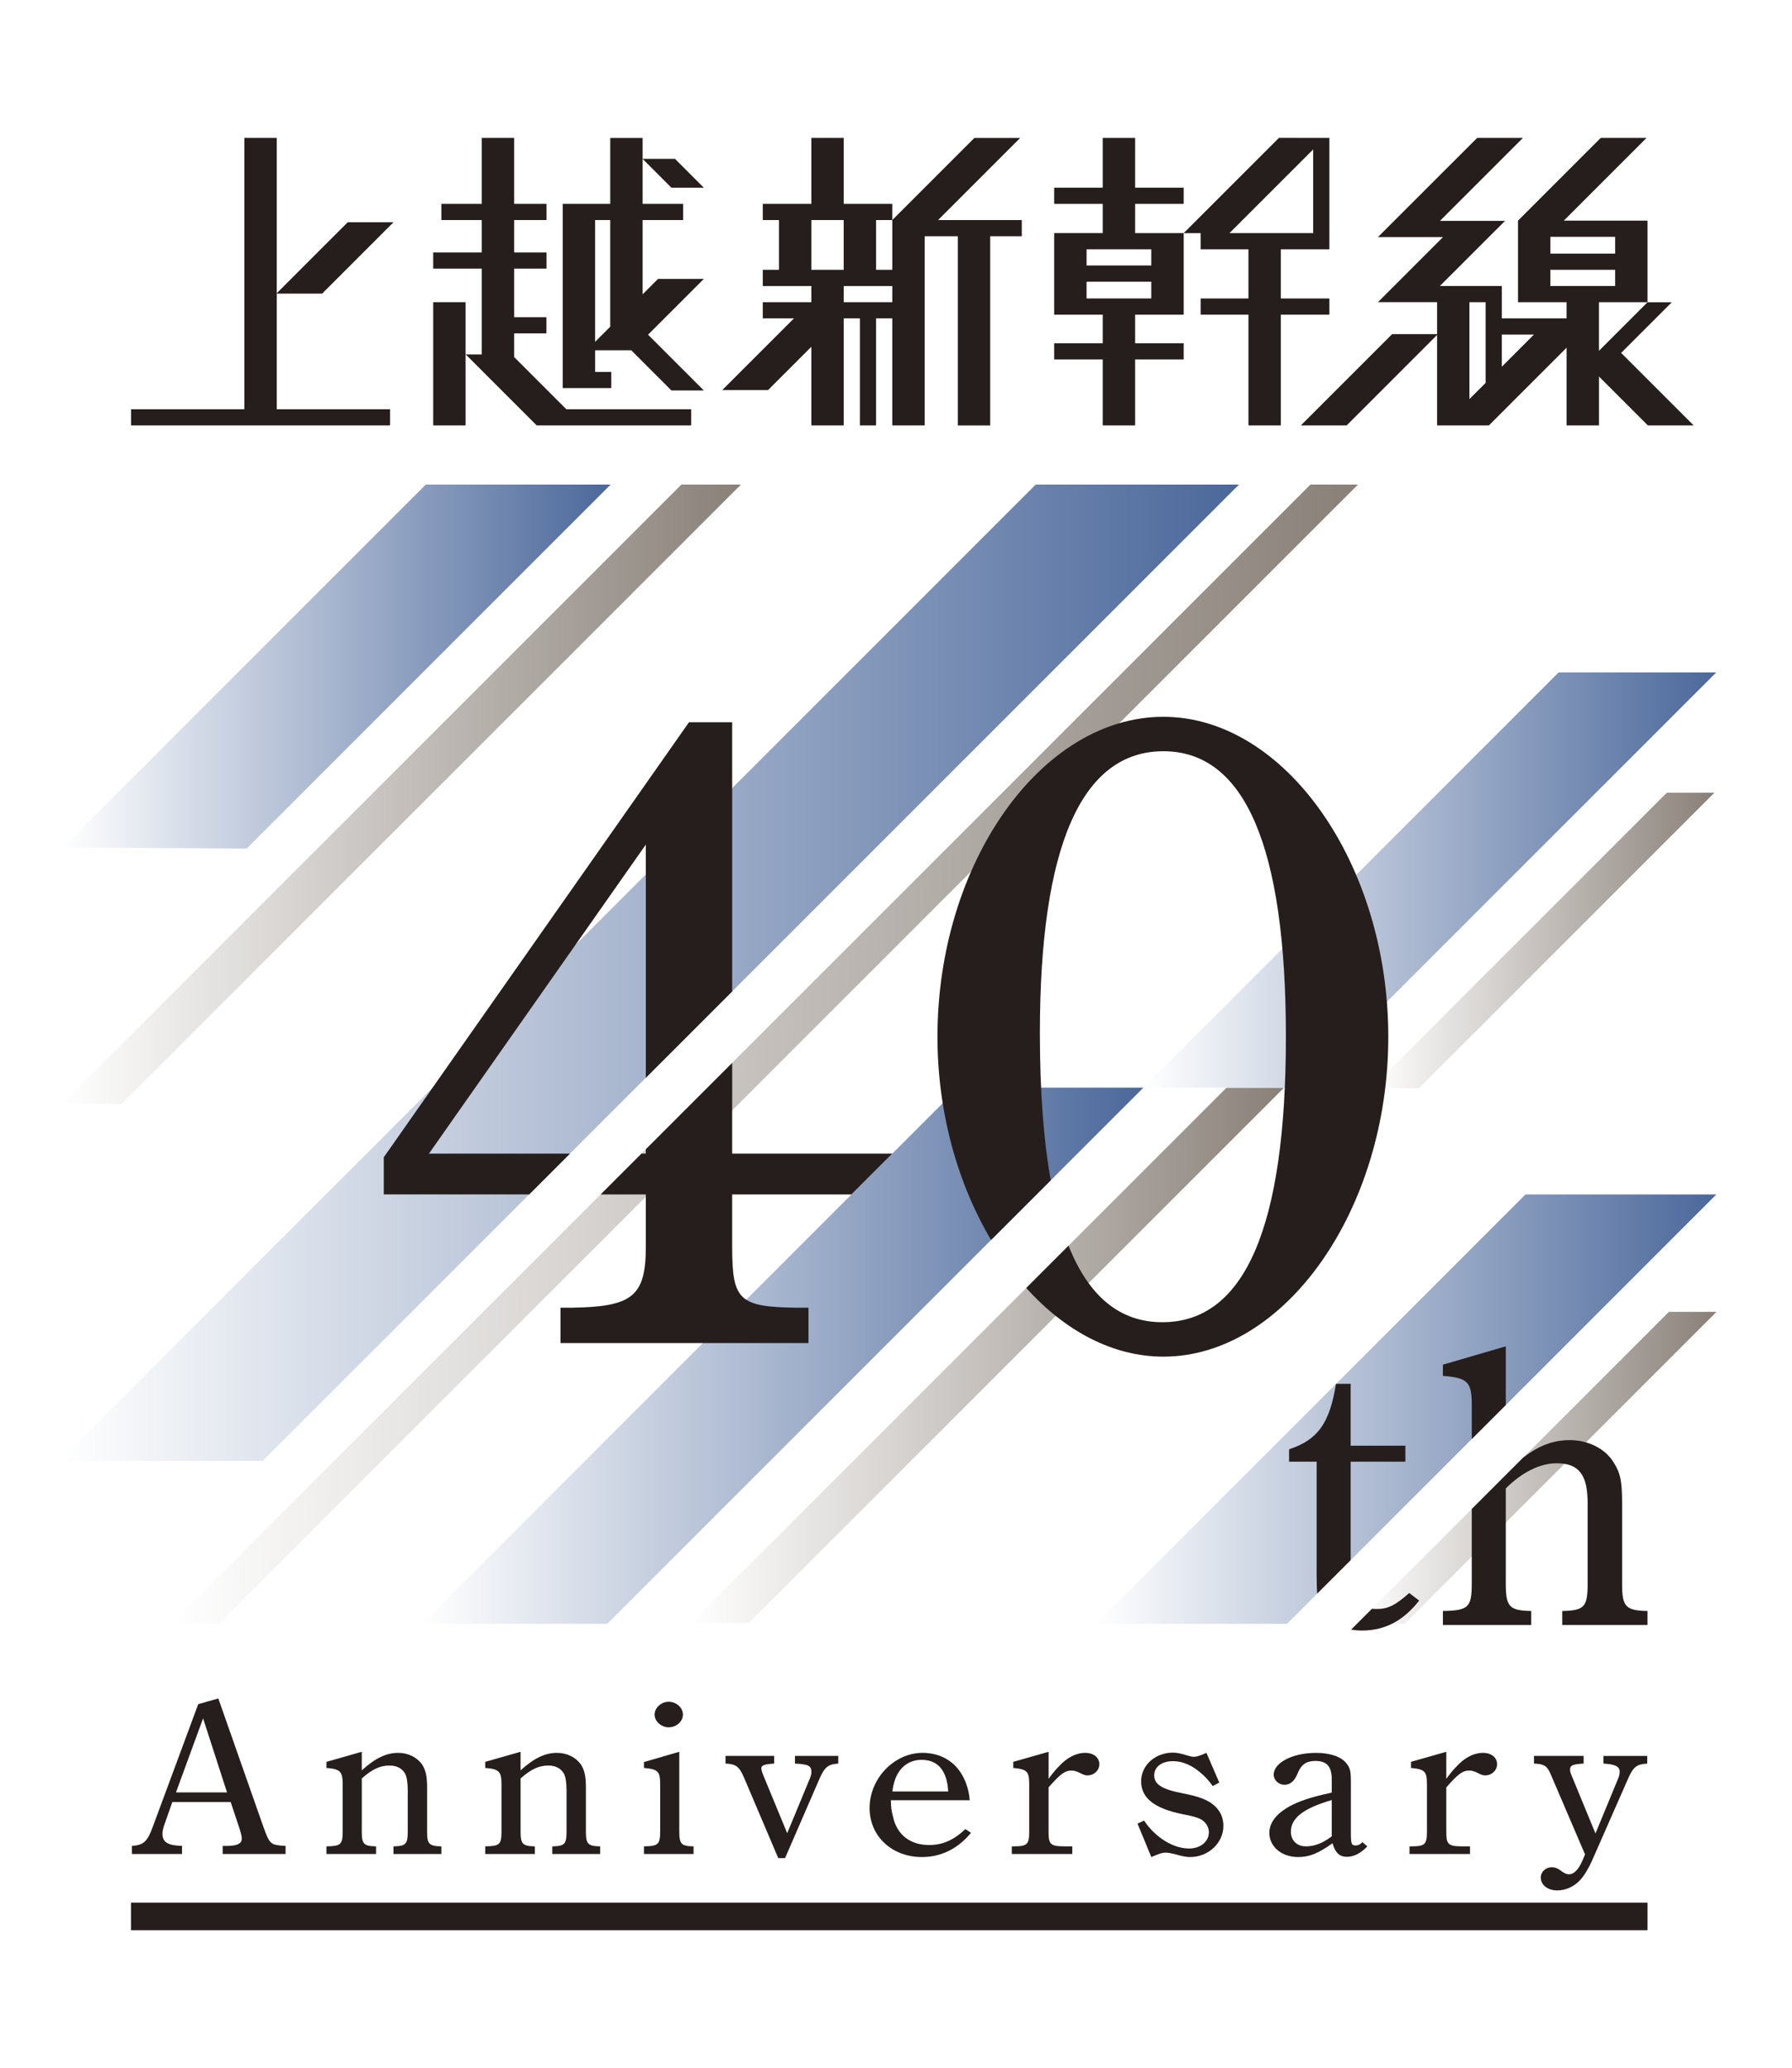
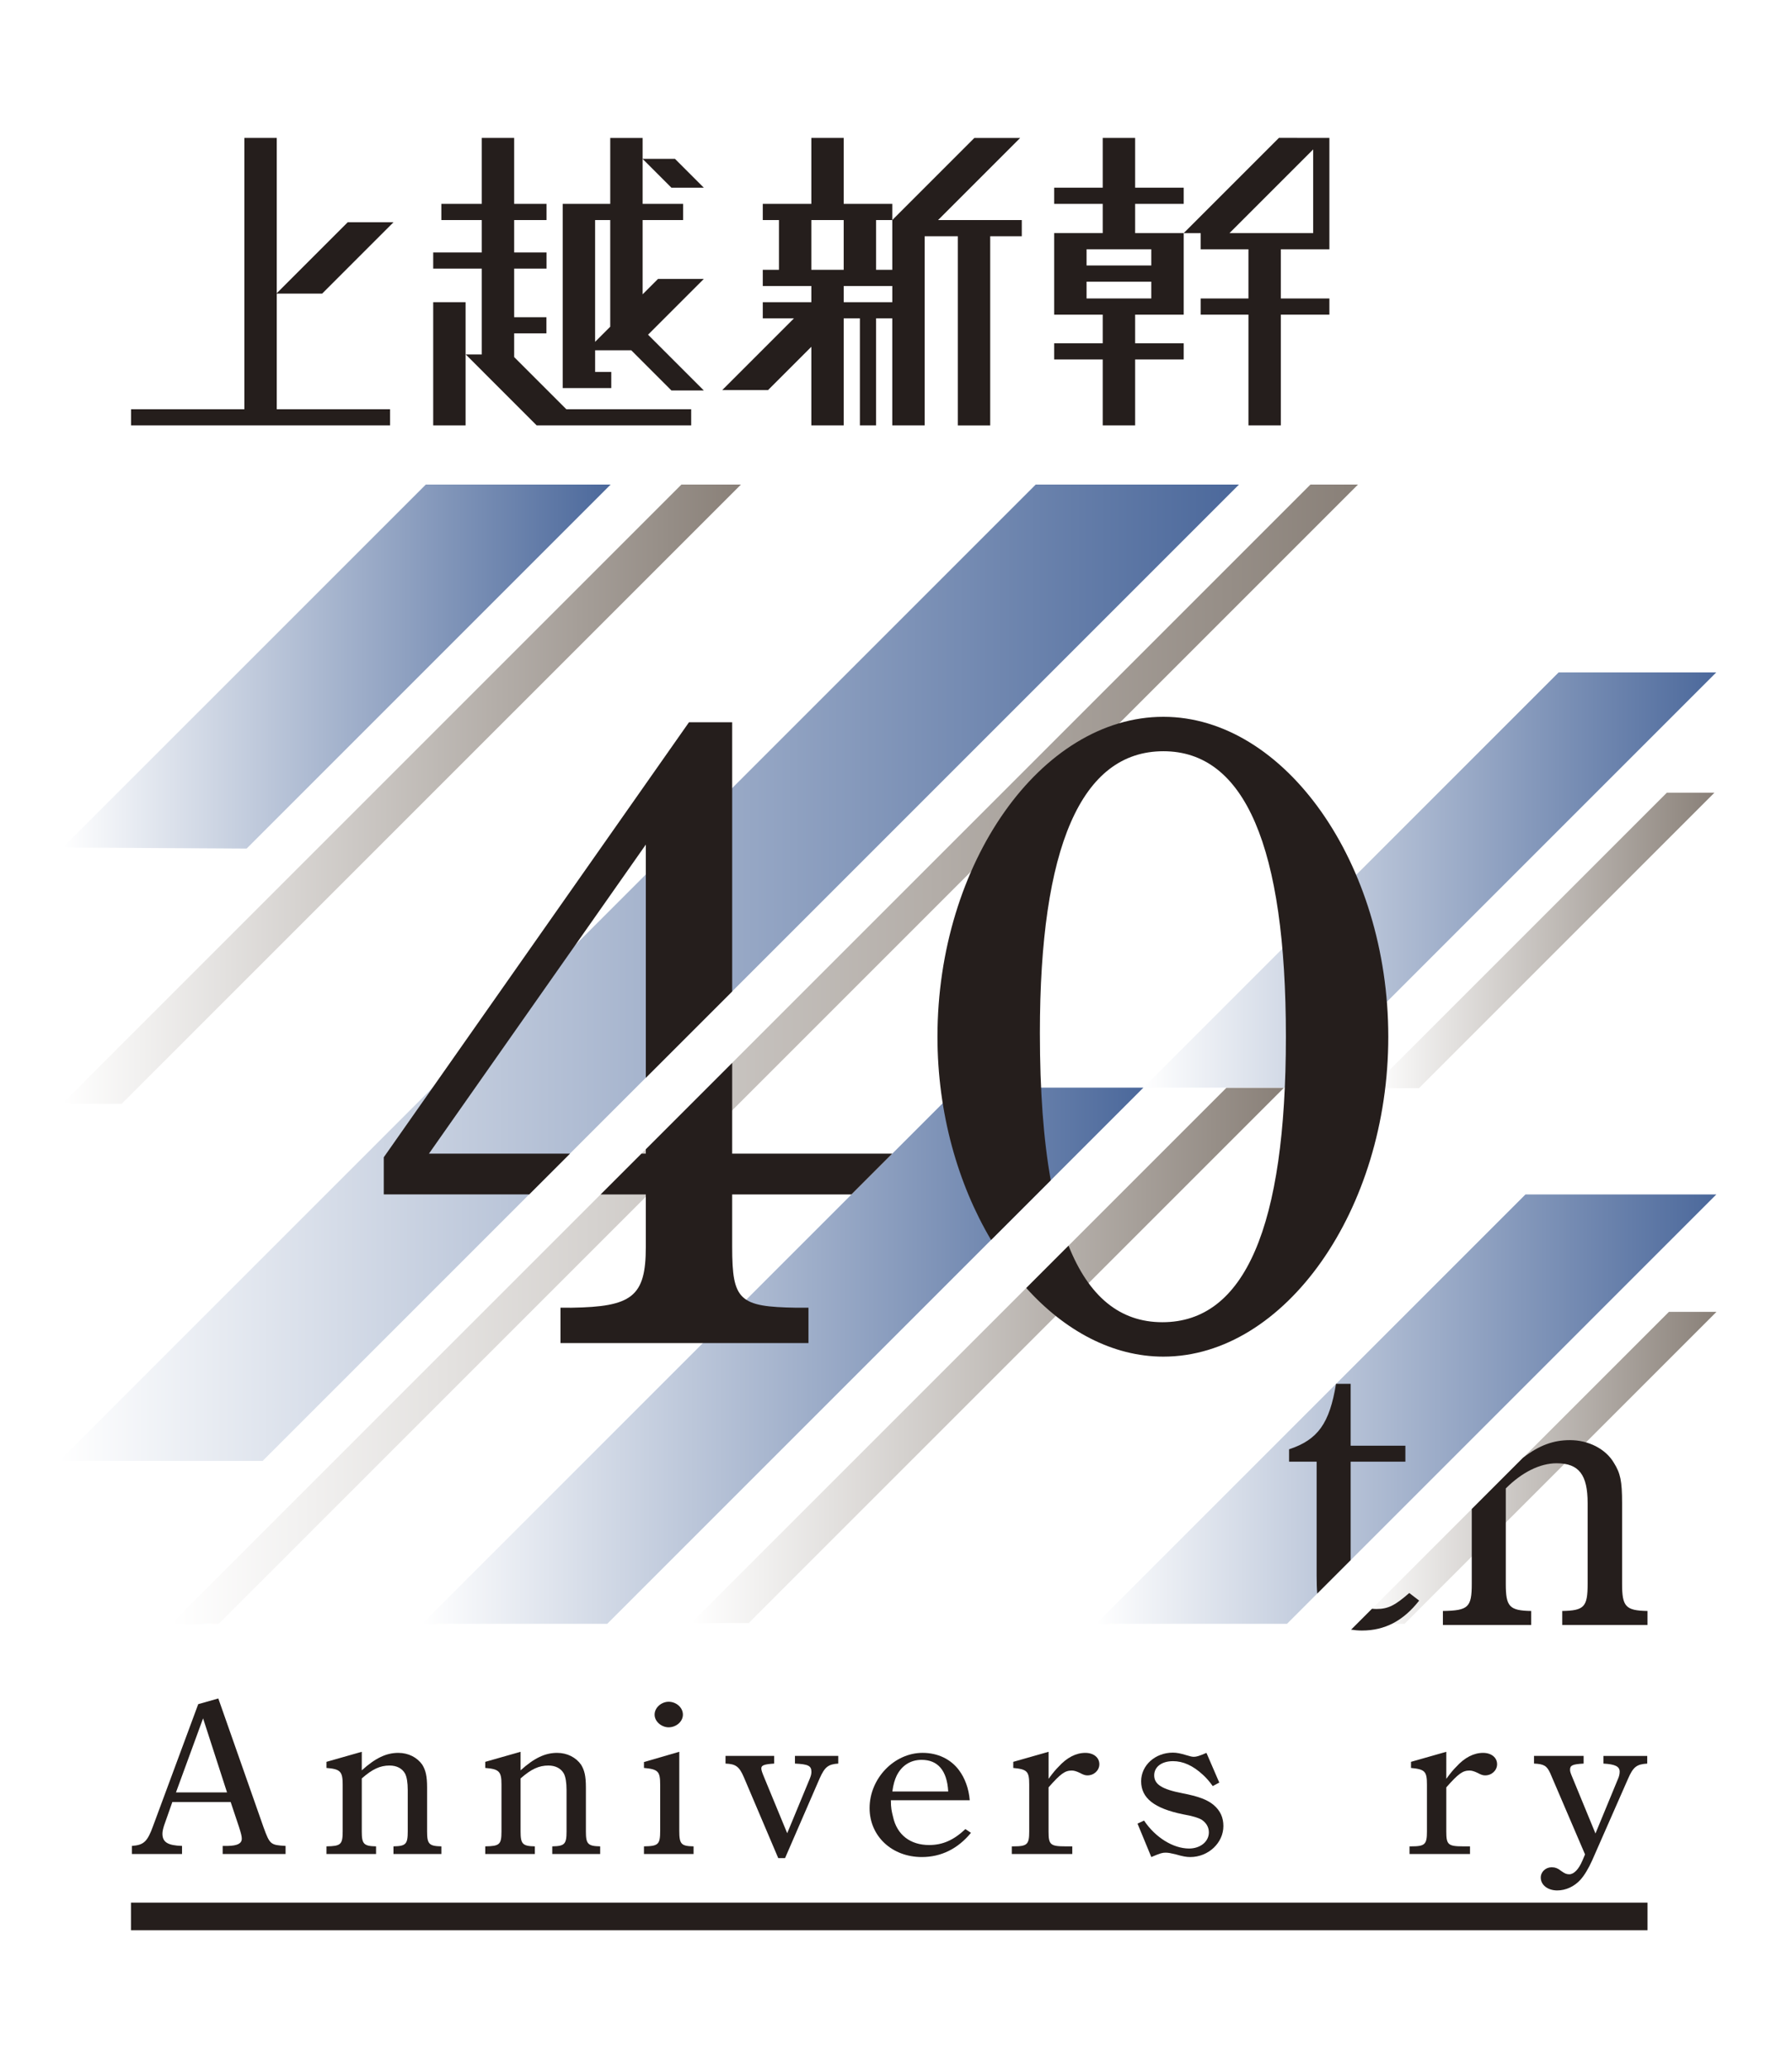
<svg xmlns="http://www.w3.org/2000/svg" version="1.1" id="レイヤー_1" x="0px" y="0px" width="134.41px" height="155.116px" viewBox="0 0 134.41 155.116" enable-background="new 0 0 134.41 155.116" xml:space="preserve">
  <g>
    <rect fill="#FFFFFF" width="134.41" height="155.116" />
    <g>
      <g>
        <linearGradient id="SVGID_1_" gradientUnits="userSpaceOnUse" x1="12.841" y1="79.069" x2="101.856" y2="79.069">
          <stop offset="0" style="stop-color:#FFFFFF" />
          <stop offset="1" style="stop-color:#898078" />
        </linearGradient>
        <polygon fill="url(#SVGID_1_)" points="98.287,36.346 12.841,121.792 16.409,121.792 101.855,36.346    " />
        <linearGradient id="SVGID_2_" gradientUnits="userSpaceOnUse" x1="4.665" y1="59.567" x2="55.573" y2="59.567">
          <stop offset="0" style="stop-color:#FFFFFF" />
          <stop offset="1" style="stop-color:#898078" />
        </linearGradient>
        <polygon fill="url(#SVGID_2_)" points="51.107,36.346 4.665,82.788 9.13,82.788 55.573,36.346    " />
        <linearGradient id="SVGID_3_" gradientUnits="userSpaceOnUse" x1="102.862" y1="70.536" x2="128.591" y2="70.536">
          <stop offset="0" style="stop-color:#FFFFFF" />
          <stop offset="1" style="stop-color:#898078" />
        </linearGradient>
        <polygon fill="url(#SVGID_3_)" points="106.431,81.616 102.862,81.616 125.022,59.456 128.591,59.456    " />
        <linearGradient id="SVGID_4_" gradientUnits="userSpaceOnUse" x1="51.844" y1="101.661" x2="96.307" y2="101.661">
          <stop offset="0" style="stop-color:#FFFFFF" />
          <stop offset="1" style="stop-color:#898078" />
        </linearGradient>
        <polygon fill="url(#SVGID_4_)" points="96.307,81.586 91.992,81.586 51.844,121.735 56.158,121.735    " />
        <linearGradient id="SVGID_5_" gradientUnits="userSpaceOnUse" x1="101.781" y1="110.094" x2="128.743" y2="110.094">
          <stop offset="0" style="stop-color:#FFFFFF" />
          <stop offset="1" style="stop-color:#898078" />
        </linearGradient>
        <polygon fill="url(#SVGID_5_)" points="128.743,98.397 125.176,98.397 101.781,121.792 105.349,121.792    " />
      </g>
      <g>
        <linearGradient id="SVGID_6_" gradientUnits="userSpaceOnUse" x1="4.454" y1="72.96" x2="92.93" y2="72.96">
          <stop offset="0" style="stop-color:#FFFFFF" />
          <stop offset="1" style="stop-color:#4B689B" />
        </linearGradient>
        <polygon fill="url(#SVGID_6_)" points="77.682,36.346 4.454,109.574 19.701,109.574 92.93,36.346    " />
        <linearGradient id="SVGID_7_" gradientUnits="userSpaceOnUse" x1="4.714" y1="49.997" x2="45.8" y2="49.997">
          <stop offset="0" style="stop-color:#FFFFFF" />
          <stop offset="1" style="stop-color:#4B689B" />
        </linearGradient>
        <polygon fill="url(#SVGID_7_)" points="31.935,36.346 4.714,63.566 18.499,63.647 45.8,36.346    " />
        <linearGradient id="SVGID_8_" gradientUnits="userSpaceOnUse" x1="85.762" y1="66.005" x2="128.731" y2="66.005">
          <stop offset="0" style="stop-color:#FFFFFF" />
          <stop offset="1" style="stop-color:#4B689B" />
        </linearGradient>
        <polygon fill="url(#SVGID_8_)" points="97.585,81.578 85.762,81.577 116.907,50.433 128.73,50.433    " />
        <linearGradient id="SVGID_9_" gradientUnits="userSpaceOnUse" x1="31.662" y1="101.684" x2="85.762" y2="101.684">
          <stop offset="0" style="stop-color:#FFFFFF" />
          <stop offset="1" style="stop-color:#4B689B" />
        </linearGradient>
        <polygon fill="url(#SVGID_9_)" points="45.547,121.792 85.762,81.577 71.877,81.578 31.662,121.792    " />
        <linearGradient id="SVGID_10_" gradientUnits="userSpaceOnUse" x1="82.215" y1="105.69" x2="128.738" y2="105.69">
          <stop offset="0" style="stop-color:#FFFFFF" />
          <stop offset="1" style="stop-color:#4B689B" />
        </linearGradient>
        <polygon fill="url(#SVGID_10_)" points="128.738,89.587 114.42,89.587 82.215,121.792 96.533,121.792    " />
      </g>
      <g>
        <g>
-           <path fill="#251E1C" d="M127.033,31.909l-5.439-5.438l3.801-3.801h-1.822l-3.643,3.643v-3.647h3.643v-6.117h-6.279l6.204-6.204      h-3.435l-6.204,6.204v6.117h3.643v1.212h-4.856v-2.427h-4.644l4.883-4.883h-4.881l6.224-6.224h-3.434l-7.439,7.438h4.881      l-4.881,4.881l4.434,0.002v2.397h-3.372l-6.846,6.846h3.435l6.783-6.783v6.783h2.428l0,0h1.459l5.827-5.827v5.827h2.429v-3.667      l3.668,3.668H127.033z M116.287,17.764h4.857v1.259h-4.857V17.764z M116.287,21.452v-1.215h4.857v1.215H116.287z       M115.056,25.092l-2.411,2.412v-2.412H115.056z M110.215,22.666h1.215v6.053l-1.215,1.214V22.666z" />
          <g>
            <path fill="#251E1C" d="M95.928,10.341l-7.145,7.145h1.276v1.212h3.581v3.688H90.06V23.6h3.581v8.308h2.428V23.6h3.643v-1.214       h-3.643v-3.688h3.643v-8.353L95.928,10.341z M92.219,17.483l6.278-6.277v6.277H92.219z" />
            <path fill="#251E1C" d="M85.141,17.483v-2.192h3.643v-1.214h-3.643v-3.732h-2.43v3.732h-3.643v1.214h3.643v2.192h-3.643V23.6       h3.643v2.147h-3.643v1.214h3.643v4.946h2.43v-4.946h3.643v-1.214h-3.643V23.6h3.643v-6.114v-0.002H85.141z M86.354,22.386       h-4.857v-1.259h4.857V22.386z M86.354,19.912h-4.857v-1.214h4.857V19.912z" />
          </g>
          <path fill="#251E1C" d="M76.641,16.505h-6.28l6.158-6.159h-3.435l-6.158,6.159v3.732h-1.214v-3.732h1.214v-1.214h-3.643v-4.946      h-2.428v4.946h-3.643v1.214h1.214v3.732h-1.214v1.215h3.643v1.214h-3.643v1.214h2.339l-5.38,5.38h3.434l3.25-3.25v5.897h2.428      V23.88h1.214v8.028h1.214V23.88h1.214v8.028h2.429V17.72h2.489v14.189h2.428V17.72h2.369V16.505z M60.854,16.505h2.428v3.732      h-2.428V16.505z M66.926,22.666h-1.214l0,0h-1.214l0,0h-1.214v-1.214h2.429h1.214V22.666z" />
          <polygon fill="#251E1C" points="20.758,22.023 24.162,22.023 29.514,16.671 26.079,16.671 20.758,21.992 20.758,10.345       18.329,10.345 18.329,30.694 9.829,30.694 9.829,31.908 29.258,31.908 29.258,30.694 20.758,30.694     " />
          <g>
            <rect x="32.493" y="22.666" fill="#251E1C" width="2.429" height="9.242" />
            <path fill="#251E1C" d="M49.354,20.921L48.2,22.076v-5.57h3.036v-1.214H48.2v-3.375l2.161,2.161h2.429l-2.164-2.164H48.2       v-1.568h-2.428v4.946h-3.564v13.817h3.641v-1.214h-1.212v-1.622h2.711l3.013,3.014h2.429l-4.183-4.183l4.183-4.183H49.354z        M44.636,16.505h1.135v7.999l-1.135,1.135V16.505z" />
            <polygon fill="#251E1C" points="38.565,26.783 38.565,25.005 40.985,25.005 40.985,23.791 38.565,23.791 38.565,20.148        40.993,20.148 40.993,18.934 38.565,18.934 38.565,16.505 40.993,16.505 40.993,15.291 38.565,15.291 38.565,10.345        36.136,10.345 36.136,15.291 33.103,15.291 33.103,16.505 36.136,16.505 36.136,18.934 32.493,18.934 32.493,20.148        36.136,20.148 36.136,26.584 34.932,26.584 40.255,31.908 51.843,31.908 51.843,30.694 42.476,30.694      " />
          </g>
        </g>
        <g>
          <rect x="9.824" y="142.706" fill="#251E1C" width="113.749" height="2.068" />
          <g>
            <path fill="#251E1C" d="M16.375,127.393l3.394,9.666c0.472,1.294,0.526,1.326,1.651,1.393v0.605h-4.718v-0.605h0.399       c0.708-0.017,1.034-0.181,1.034-0.541c0-0.18-0.054-0.393-0.199-0.852l-0.635-1.9h-4.374l-0.617,1.754       c-0.072,0.229-0.126,0.441-0.126,0.621c0,0.639,0.399,0.885,1.47,0.918v0.605H9.896v-0.605       c0.889-0.066,1.162-0.311,1.597-1.523l3.375-9.109L16.375,127.393z M17.028,134.438l-1.796-5.554l-2.033,5.554H17.028z" />
            <path fill="#251E1C" d="M27.135,132.784c1.016-0.918,1.833-1.311,2.74-1.311c0.762,0,1.415,0.344,1.796,0.885       c0.254,0.409,0.363,0.852,0.363,1.703v3.309c0,0.934,0.145,1.098,1.071,1.115v0.572h-3.593v-0.572       c0.926-0.018,1.071-0.164,1.071-1.115v-3.111c0-0.558-0.072-0.984-0.2-1.229c-0.218-0.395-0.635-0.607-1.161-0.607       c-0.708,0-1.289,0.263-2.087,0.967v3.98c0,0.934,0.145,1.098,1.071,1.115v0.572h-3.72v-0.572       c1.071-0.018,1.216-0.132,1.216-1.115v-3.537c0-0.967-0.182-1.147-1.216-1.229v-0.458l2.649-0.754V132.784z" />
            <path fill="#251E1C" d="M39.046,132.784c1.016-0.918,1.833-1.311,2.74-1.311c0.762,0,1.416,0.344,1.796,0.885       c0.254,0.409,0.363,0.852,0.363,1.703v3.309c0,0.934,0.146,1.098,1.071,1.115v0.572h-3.593v-0.572       c0.926-0.018,1.071-0.164,1.071-1.115v-3.111c0-0.558-0.072-0.984-0.2-1.229c-0.217-0.395-0.635-0.607-1.161-0.607       c-0.708,0-1.288,0.263-2.087,0.967v3.98c0,0.934,0.145,1.098,1.071,1.115v0.572h-3.72v-0.572       c1.071-0.018,1.216-0.132,1.216-1.115v-3.537c0-0.967-0.181-1.147-1.216-1.229v-0.458l2.649-0.754V132.784z" />
            <path fill="#251E1C" d="M50.95,137.321c0,1,0.145,1.146,1.071,1.164v0.572h-3.72v-0.572c1.071-0.018,1.216-0.132,1.216-1.164       v-3.456c0-0.999-0.145-1.163-1.216-1.262v-0.442l2.649-0.77V137.321z M51.222,128.606c0,0.524-0.508,0.95-1.07,0.95       c-0.526,0-1.053-0.426-1.053-0.95c0-0.541,0.526-0.967,1.053-0.967C50.714,127.639,51.222,128.065,51.222,128.606z" />
            <path fill="#251E1C" d="M58.374,139.369l-2.577-6.062c-0.345-0.803-0.599-0.999-1.379-1.031v-0.574h3.647v0.574       c-0.744,0.049-0.962,0.131-0.962,0.359c0,0.132,0.055,0.296,0.218,0.688l1.724,4.177l1.688-4.078       c0.091-0.229,0.127-0.36,0.127-0.523c0-0.459-0.236-0.574-1.234-0.623v-0.574h3.249v0.574       c-0.762,0.049-1.017,0.262-1.397,1.113l-2.595,5.979H58.374z" />
            <path fill="#251E1C" d="M66.821,135.028c0,0.573,0.054,0.818,0.163,1.244c0.291,1.344,1.289,2.113,2.704,2.113       c1.034,0,1.851-0.376,2.722-1.195l0.418,0.279c-0.98,1.195-2.232,1.818-3.684,1.818c-2.251,0-3.92-1.573-3.92-3.67       c0-2.229,1.851-4.145,3.974-4.145c1.144,0,2.123,0.475,2.74,1.311c0.436,0.59,0.726,1.359,0.798,2.244H66.821z M71.122,134.372       c-0.091-1.604-0.799-2.375-1.996-2.375c-0.835,0-1.488,0.426-1.869,1.18c-0.146,0.312-0.254,0.656-0.327,1.195H71.122z" />
            <path fill="#251E1C" d="M78.646,133.422c0.346-0.475,0.562-0.721,0.744-0.901c0.636-0.704,1.325-1.048,2.015-1.048       c0.617,0,1.052,0.344,1.052,0.852c0,0.459-0.398,0.836-0.889,0.836c-0.163,0-0.29-0.033-0.562-0.181       c-0.271-0.131-0.453-0.181-0.617-0.181c-0.508,0-0.834,0.23-1.742,1.262v3.309c0,0.983,0.127,1.115,1.271,1.115h0.509v0.572       h-4.537v-0.572h0.127c1.035,0,1.18-0.148,1.18-1.115v-3.521c0-0.982-0.145-1.146-1.197-1.245v-0.458l2.648-0.754V133.422z" />
            <path fill="#251E1C" d="M85.81,136.551c0.853,1.277,2.195,2.097,3.375,2.097c0.853,0,1.487-0.524,1.487-1.212       c0-0.393-0.199-0.721-0.544-0.951c-0.254-0.146-0.671-0.277-1.415-0.408c-2.142-0.443-3.121-1.213-3.121-2.475       c0-1.195,1.053-2.146,2.377-2.146c0.309,0,0.599,0.065,0.98,0.181c0.344,0.098,0.435,0.131,0.598,0.131       c0.182,0,0.381-0.049,0.943-0.295l0.963,2.228l-0.49,0.263c-0.236-0.328-0.454-0.59-0.744-0.853       c-0.744-0.688-1.488-1.016-2.232-1.016c-0.853,0-1.415,0.426-1.415,1.065c0,0.672,0.581,1.048,2.123,1.343       c1.18,0.229,1.851,0.476,2.323,0.868c0.508,0.426,0.744,0.95,0.744,1.59c0,1.261-1.125,2.326-2.486,2.326       c-0.291,0-0.562-0.049-1.071-0.197c-0.417-0.098-0.562-0.131-0.78-0.131c-0.235,0-0.381,0.033-1.07,0.328l-1.034-2.507       L85.81,136.551z" />
-             <path fill="#251E1C" d="M102.557,138.485c-0.49,0.523-1.018,0.785-1.525,0.785c-0.562,0-0.871-0.295-1.088-1.016       c-1.09,0.771-1.742,1.033-2.577,1.033c-1.234,0-2.159-0.771-2.159-1.818c0-1.016,0.961-1.9,2.648-2.475       c0.508-0.18,1.125-0.344,2.033-0.541v-0.966c0-0.999-0.363-1.409-1.234-1.409c-0.672,0-1.07,0.279-1.324,0.934       c-0.236,0.574-0.545,0.853-0.998,0.853c-0.418,0-0.799-0.345-0.799-0.754c0-0.901,1.416-1.638,3.176-1.638       c1.07,0,1.924,0.295,2.305,0.818c0.254,0.328,0.309,0.574,0.309,1.359v3.769c0,0.884,0.036,0.999,0.363,0.999       c0.181,0,0.289-0.049,0.508-0.246L102.557,138.485z M99.889,135.012c-2.123,0.621-3.066,1.342-3.066,2.375       c0,0.654,0.453,1.098,1.125,1.098c0.652,0,1.252-0.23,1.941-0.754V135.012z" />
            <path fill="#251E1C" d="M108.479,133.422c0.346-0.475,0.562-0.721,0.744-0.901c0.636-0.704,1.325-1.048,2.015-1.048       c0.617,0,1.052,0.344,1.052,0.852c0,0.459-0.398,0.836-0.889,0.836c-0.163,0-0.29-0.033-0.562-0.181       c-0.271-0.131-0.453-0.181-0.617-0.181c-0.508,0-0.834,0.23-1.742,1.262v3.309c0,0.983,0.127,1.115,1.271,1.115h0.508v0.572       h-4.537v-0.572h0.127c1.035,0,1.18-0.148,1.18-1.115v-3.521c0-0.982-0.145-1.146-1.197-1.245v-0.458l2.648-0.754V133.422z" />
            <path fill="#251E1C" d="M116.276,132.997c-0.255-0.557-0.472-0.688-1.216-0.721v-0.574h3.721v0.574       c-0.836,0.049-1.018,0.131-1.018,0.459c0,0.131,0.019,0.213,0.2,0.639l1.706,4.145l1.67-4.047       c0.108-0.229,0.145-0.426,0.145-0.59c0-0.393-0.345-0.557-1.216-0.605v-0.574h3.284v0.574       c-0.799,0.049-1.053,0.245-1.451,1.162l-2.686,6.111c-0.273,0.605-0.582,1.117-0.873,1.439       c-0.465,0.514-1.107,0.802-1.742,0.802c-0.708,0-1.234-0.409-1.234-0.966c0-0.426,0.363-0.771,0.816-0.771       c0.255,0,0.454,0.066,0.744,0.296c0.254,0.181,0.382,0.229,0.581,0.229c0.345,0,0.708-0.377,0.979-1.016l0.201-0.473       L116.276,132.997z" />
          </g>
        </g>
        <g>
          <g>
            <path fill="#251E1C" d="M98.755,118.167c0,0.557,0.013,0.994,0.046,1.357l2.506-2.506v-7.385h4.104v-1.197h-4.104v-4.643       h-1.098c-0.484,2.966-1.357,4.193-3.521,4.911v0.929h2.067V118.167z" />
            <path fill="#251E1C" d="M103.246,120.682c-0.121,0-0.232-0.008-0.339-0.018l-1.567,1.566c0.259,0.041,0.527,0.068,0.807,0.068       c1.713,0,3.103-0.719,4.298-2.246l-0.743-0.569C104.635,120.413,104.119,120.682,103.246,120.682z" />
          </g>
          <g>
-             <path fill="#251E1C" d="M110.39,105.412v2.524l2.553-2.553v-4.403l-4.718,1.377v0.839       C110.1,103.346,110.39,103.645,110.39,105.412z" />
            <path fill="#251E1C" d="M121.666,118.795v-6.048c0-1.677-0.129-2.247-0.613-3.024c-0.614-1.048-1.906-1.707-3.296-1.707       c-1.231,0-2.317,0.385-3.529,1.328l-3.838,3.838v5.613c0,1.766-0.259,2.006-2.165,2.036v1.048h6.624v-1.048       c-1.647-0.03-1.906-0.329-1.906-2.036v-7.156c1.195-1.197,2.552-1.887,3.812-1.887c1.681,0,2.327,0.869,2.327,2.995v6.048       c0,1.736-0.26,2.006-1.906,2.036v1.048h6.396v-1.048C121.925,120.801,121.666,120.502,121.666,118.795z" />
          </g>
        </g>
        <g>
          <path fill="#251E1C" d="M87.26,53.764c-9.188,0-16.945,11.012-16.945,23.996c0,5.706,1.531,11.051,4.022,15.243l4.476-4.475      c-0.544-3.031-0.816-6.708-0.816-11.041c0-13.936,3.088-21.141,9.264-21.141c6.1,0,9.188,7.137,9.188,21.413      c0,14.274-3.088,21.413-9.264,21.413c-3.178,0-5.516-1.914-7.039-5.739l-3.171,3.172c2.885,3.204,6.472,5.149,10.286,5.149      c9.111,0,16.869-11.012,16.869-23.995C104.129,64.775,96.371,53.764,87.26,53.764z" />
          <g>
            <g>
              <polygon fill="#251E1C" points="42.755,86.528 32.174,86.528 48.44,63.348 48.44,80.842 54.917,74.366 54.917,54.171         51.679,54.171 28.785,86.8 28.785,89.586 39.696,89.586       " />
              <path fill="#251E1C" d="M54.917,79.724l-6.477,6.477v0.327h-0.327l-3.059,3.059h3.386v3.943c0,3.738-1.054,4.486-5.573,4.555        H42.04v2.65H60.64v-2.65h-0.903c-4.292-0.068-4.82-0.545-4.82-4.555v-3.943h8.947l3.059-3.059H54.917V79.724z" />
            </g>
          </g>
        </g>
      </g>
    </g>
  </g>
</svg>